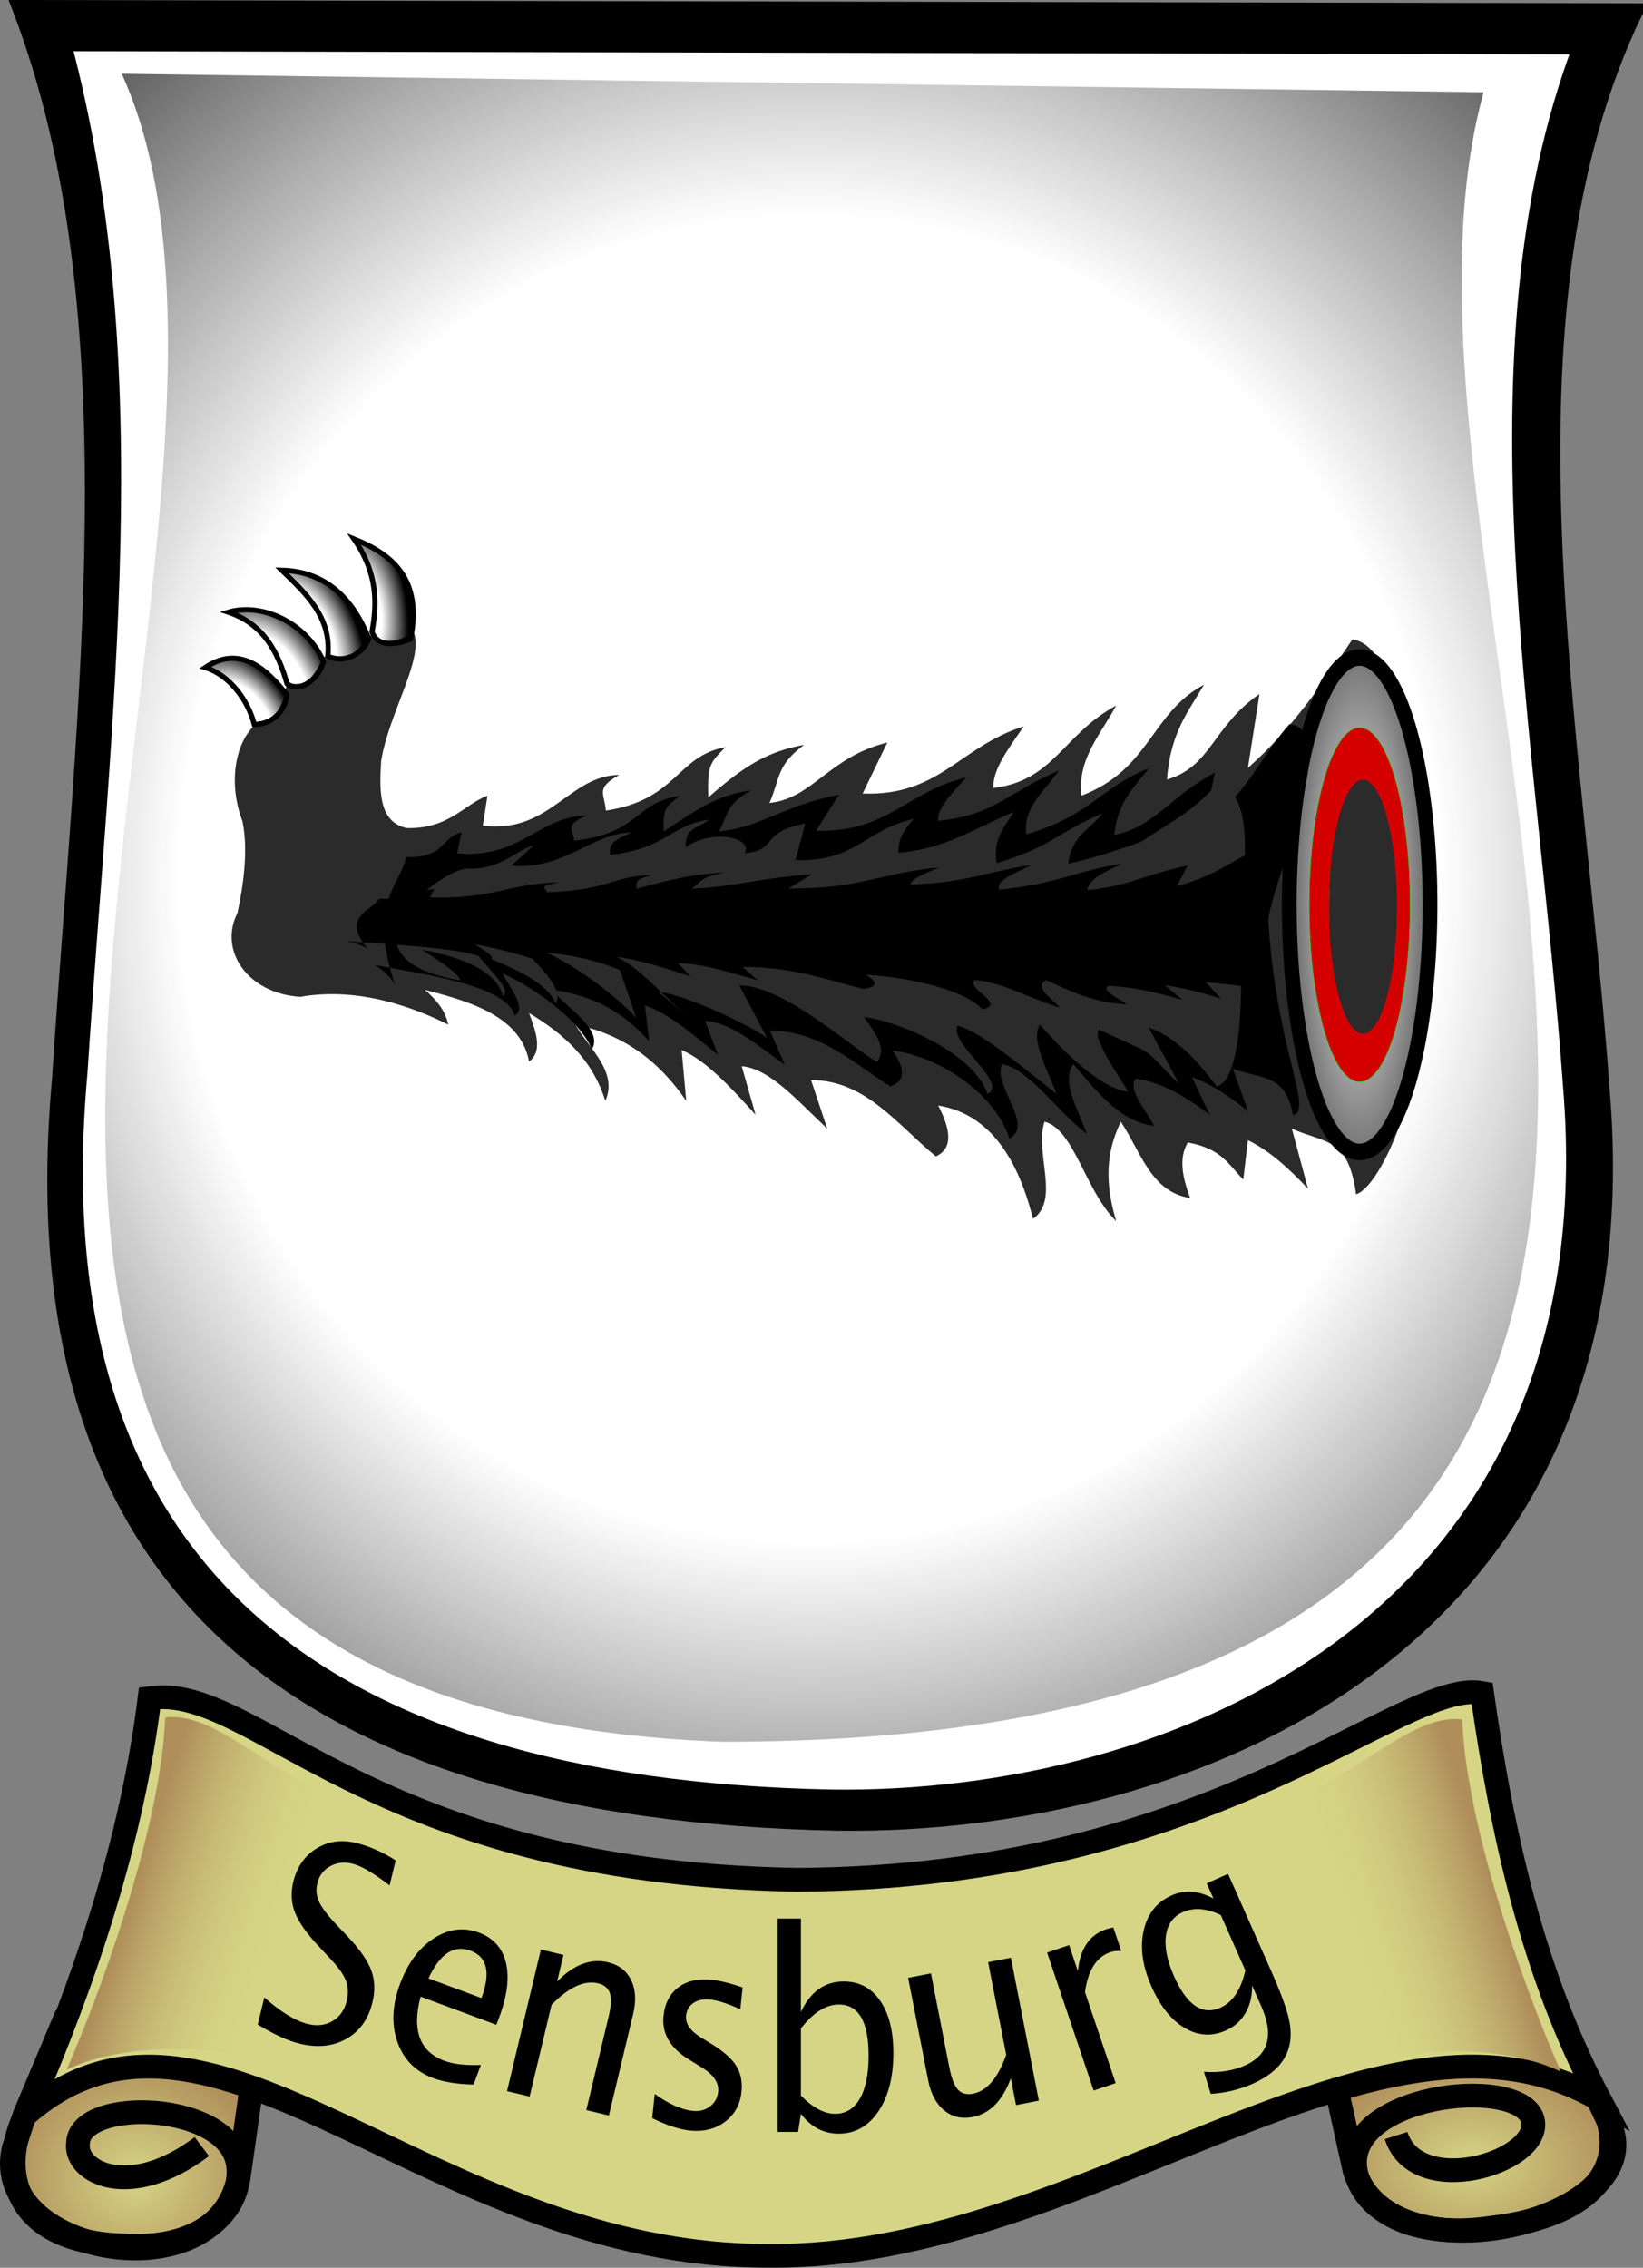
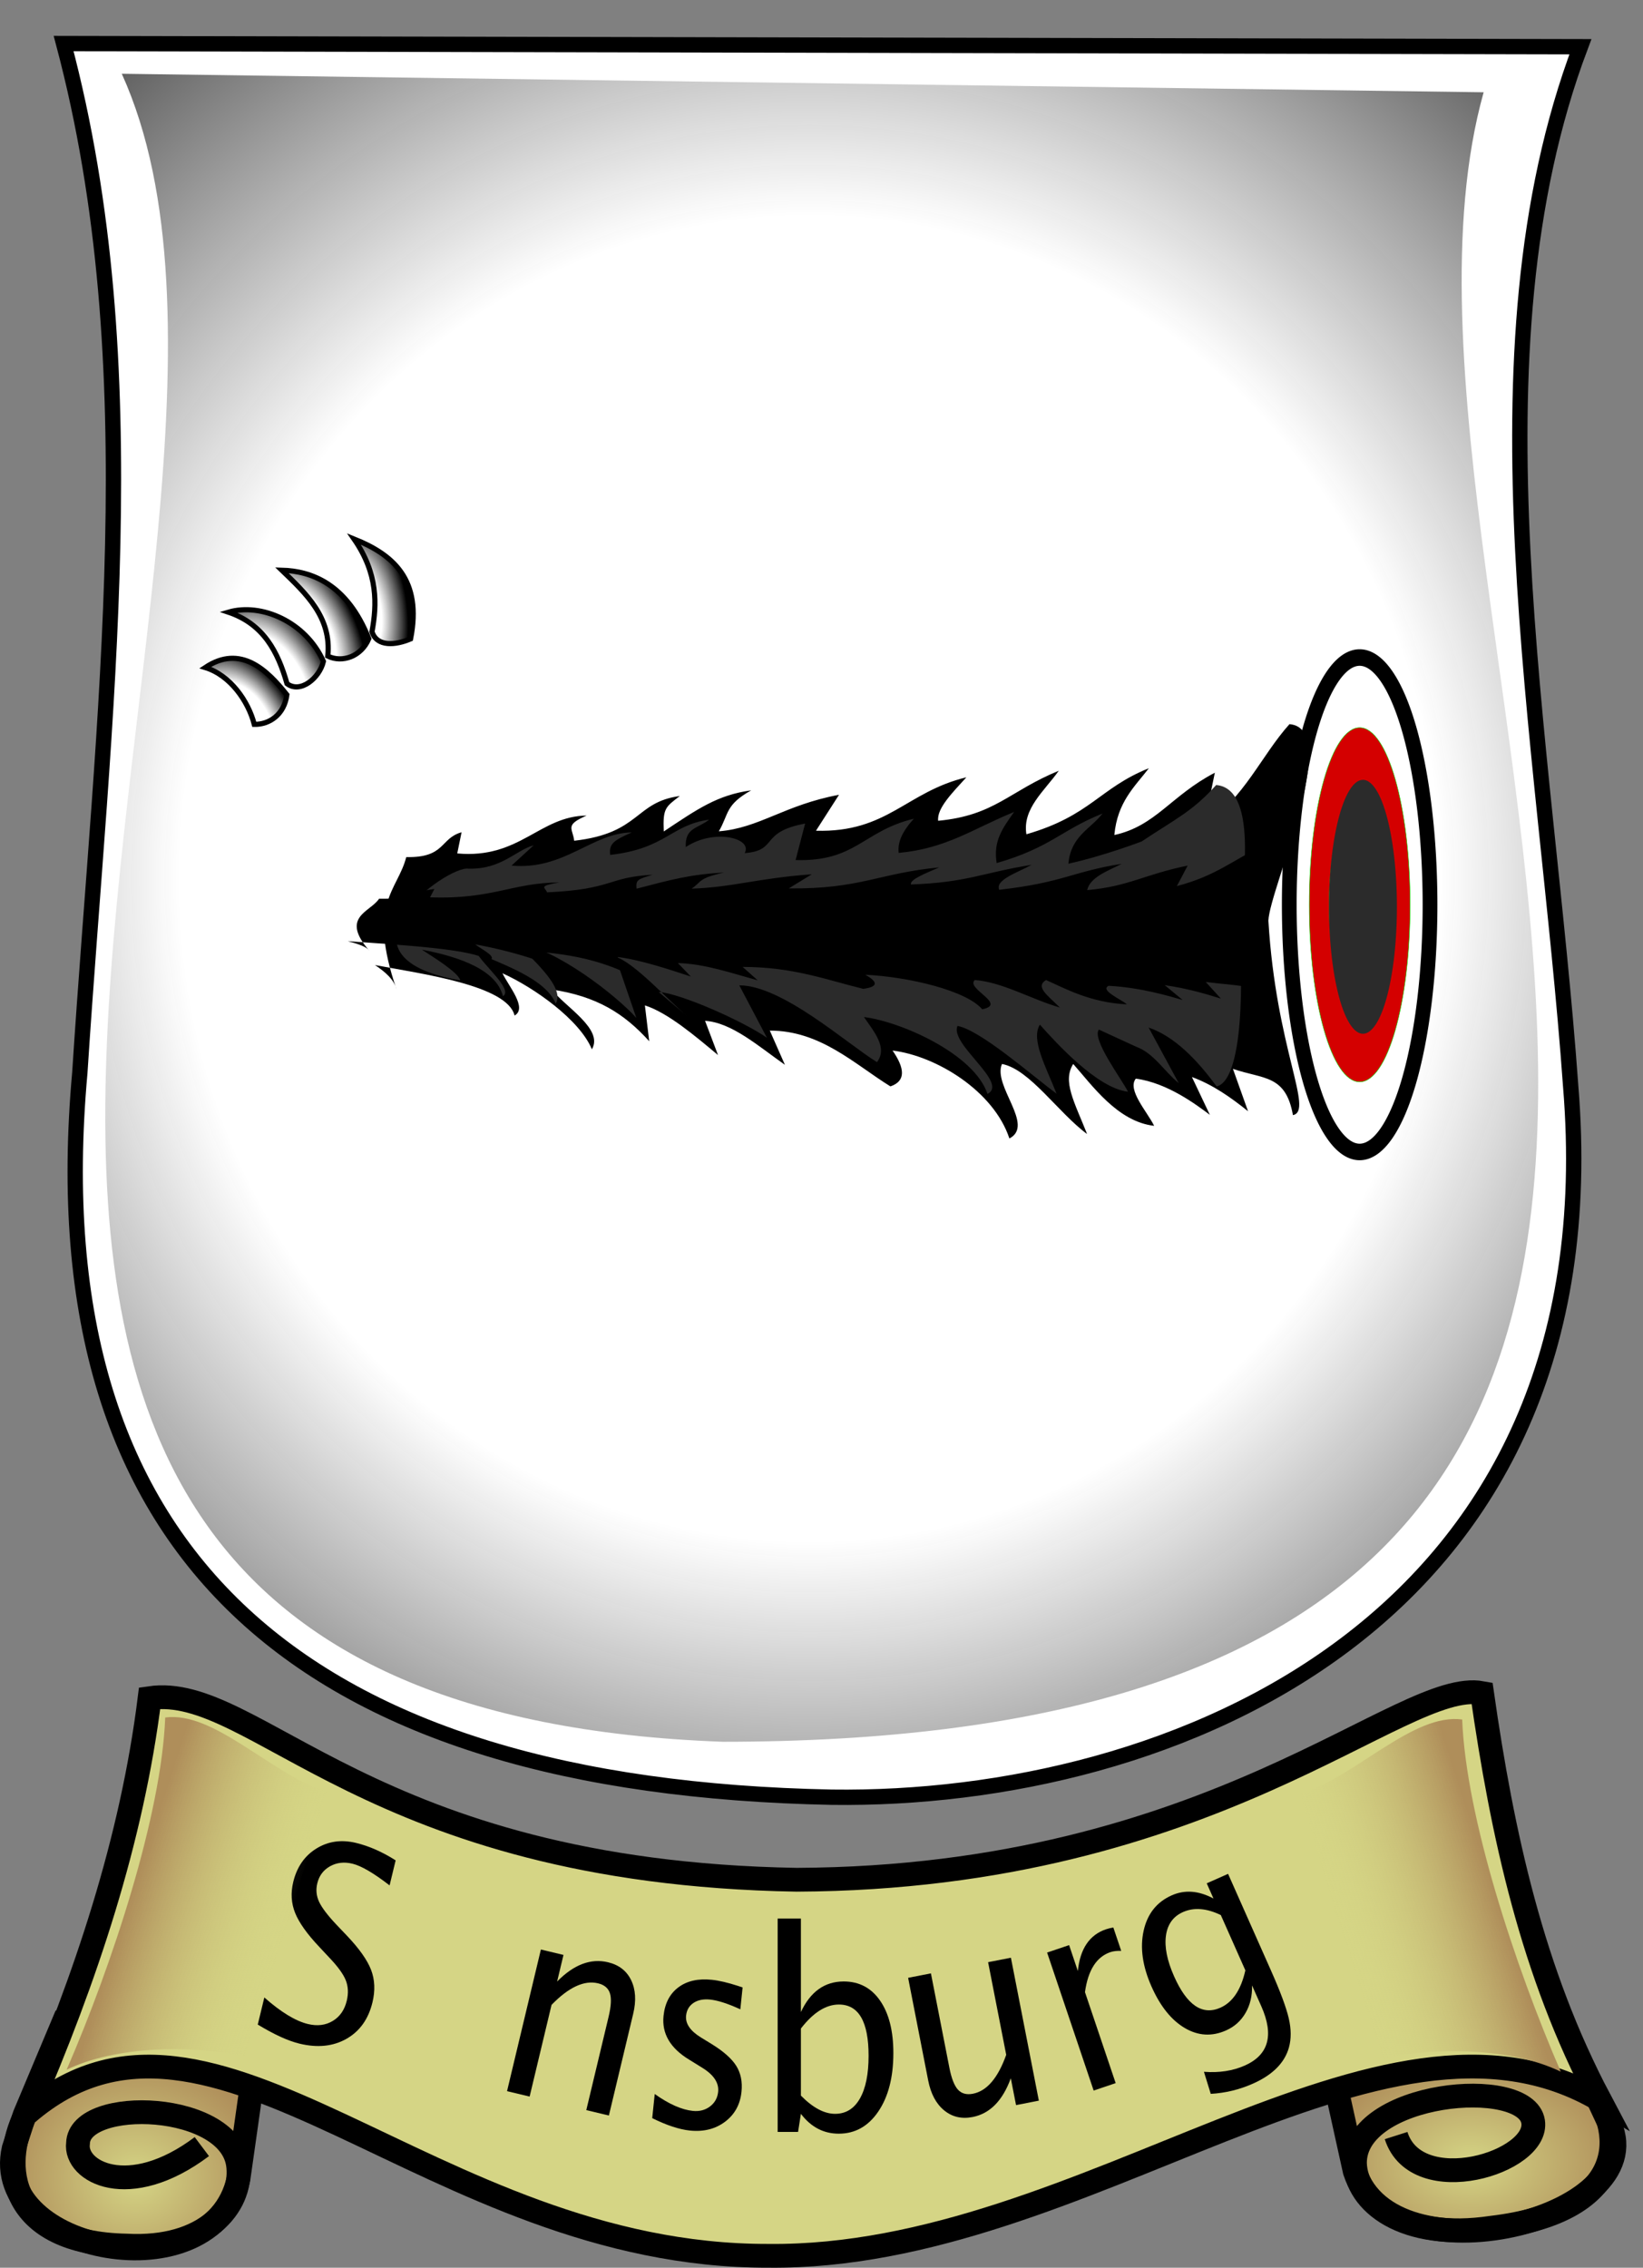
<svg xmlns="http://www.w3.org/2000/svg" xmlns:ns1="http://sodipodi.sourceforge.net/DTD/sodipodi-0.dtd" xmlns:ns2="http://www.inkscape.org/namespaces/inkscape" xmlns:xlink="http://www.w3.org/1999/xlink" height="1049.27" width="760.43" id="svg3278" ns1:version="0.32" ns2:version="0.45" version="1.0" ns1:docname="POL_Mrągowo_old_COA.svg" ns2:output_extension="org.inkscape.output.svg.inkscape" ns1:docbase="E:\Inkscape - rysunki\WIKIPEDIA\Poczekalnia" ns1:modified="true">
  <rect width="100%" height="100%" fill="#808080" stroke="none" />
  <defs id="defs3280">
    <linearGradient ns2:collect="always" xlink:href="#linearGradient3297" id="linearGradient3394" gradientUnits="userSpaceOnUse" x1="128.225" y1="876.058" x2="61.501" y2="854.427" gradientTransform="translate(1.5,1)" />
    <linearGradient id="linearGradient3297">
      <stop id="stop3299" offset="0" style="stop-color:#d5d585;stop-opacity:0" />
      <stop id="stop3301" offset="1" style="stop-color:#af8e5a;stop-opacity:1;" />
    </linearGradient>
    <linearGradient ns2:collect="always" xlink:href="#linearGradient3297" id="linearGradient3380" gradientUnits="userSpaceOnUse" gradientTransform="matrix(-1,0,0,1,733.528,1.891)" x1="128.225" y1="876.058" x2="61.501" y2="854.427" />
    <radialGradient ns2:collect="always" xlink:href="#linearGradient3271" id="radialGradient3418" gradientUnits="userSpaceOnUse" gradientTransform="matrix(1,0,0,0.709,0,280.034)" cx="661.263" cy="981.618" fx="661.263" fy="981.618" r="67.876" />
    <linearGradient id="linearGradient3271">
      <stop style="stop-color:#d5d585;stop-opacity:1;" offset="0" id="stop3273" />
      <stop style="stop-color:#af8e5a;stop-opacity:1;" offset="1" id="stop3275" />
    </linearGradient>
    <radialGradient ns2:collect="always" xlink:href="#linearGradient3271" id="radialGradient3421" gradientUnits="userSpaceOnUse" gradientTransform="matrix(1,0,0,0.915,0,82.359)" cx="64.485" cy="983.974" fx="64.485" fy="983.974" r="59.07" />
    <radialGradient ns2:collect="always" xlink:href="#linearGradient3165" id="radialGradient3177" cx="99.519" cy="300.416" fx="99.519" fy="300.416" r="23.617" gradientTransform="matrix(-0.807,0.59,-0.988,-1.352,469.01,664.62)" gradientUnits="userSpaceOnUse" />
    <radialGradient ns2:collect="always" xlink:href="#linearGradient3165" id="radialGradient3175" cx="111.811" cy="277.219" fx="111.811" fy="277.219" r="26.186" gradientTransform="matrix(-0.865,0.501,-0.951,-1.642,468.959,697.958)" gradientUnits="userSpaceOnUse" />
    <radialGradient ns2:collect="always" xlink:href="#linearGradient3165" id="radialGradient3173" cx="139.767" cy="265.862" fx="139.767" fy="265.862" r="25.415" gradientTransform="matrix(-0.904,0.428,-0.789,-1.666,459.355,659.079)" gradientUnits="userSpaceOnUse" />
    <radialGradient ns2:collect="always" xlink:href="#linearGradient3165" id="radialGradient3171" cx="161.882" cy="254.18" fx="161.882" fy="254.18" r="25.929" gradientTransform="matrix(-0.997,8.318813e-2,-0.153,-1.833,348.465,718.891)" gradientUnits="userSpaceOnUse" />
    <linearGradient ns2:collect="always" id="linearGradient3345">
      <stop style="stop-color:#ffffff;stop-opacity:1;" offset="0" id="stop3347" />
      <stop style="stop-color:#ffffff;stop-opacity:0;" offset="1" id="stop3349" />
    </linearGradient>
    <radialGradient ns2:collect="always" xlink:href="#linearGradient3345" id="radialGradient3351" cx="72.647" cy="48.459" fx="72.647" fy="48.459" r="4.138" gradientTransform="matrix(1.244,1.3576048e-6,-6.0767336e-6,4.4,-17.735,-164.76)" gradientUnits="userSpaceOnUse" />
    <linearGradient id="linearGradient3165">
      <stop style="stop-color:#2b2b2b;stop-opacity:0;" offset="0" id="stop3167" />
      <stop id="stop3343" offset="0.5" style="stop-color:#151515;stop-opacity:0;" />
      <stop style="stop-color:#000000;stop-opacity:1;" offset="1" id="stop3169" />
    </linearGradient>
    <radialGradient ns2:collect="always" xlink:href="#linearGradient3165" id="radialGradient3341" cx="-424.102" cy="411.954" fx="-424.102" fy="411.954" r="300.844" gradientTransform="matrix(1.873,1.0209301e-8,0,1.969,1160.104,-409.356)" gradientUnits="userSpaceOnUse" />
  </defs>
  <ns1:namedview id="base" pagecolor="#ffffff" bordercolor="#666666" borderopacity="1.0" ns2:pageopacity="0.0" ns2:pageshadow="2" ns2:cx="399.4337" ns2:cy="462.05187" ns2:zoom="0.33409091" ns2:document-units="px" ns2:current-layer="layer1" ns2:window-width="837" ns2:window-height="589" ns2:window-x="22" ns2:window-y="29" />
  <g ns2:groupmode="layer" ns2:label="Warstwa 1" id="layer1" transform="translate(10.215,-4.272)">
    <g id="g2214">
      <g transform="matrix(1.035,0,0,1.035,-13.986,-5.05)" id="g2264">
-         <path style="fill:#000000;fill-opacity:1;fill-rule:evenodd;stroke:#000000;stroke-width:7.087;stroke-linecap:butt;stroke-linejoin:miter;stroke-miterlimit:4;stroke-dasharray:none;stroke-opacity:1" d="M 12.647,12.55 L 734.816,14.022 C 669.292,149.984 708.467,336.486 719.957,496.968 C 740.505,745.388 535.112,825.97 378.19,823.875 C 137.21,819.05 10.033,717.665 30.479,491.024 C 41.295,323.914 64.609,147.747 12.647,12.55 z " id="path2165" ns1:nodetypes="cccccc" />
        <path ns1:nodetypes="cccccc" id="path3261" d="M 32.096,28.474 L 710.368,29.897 C 658.628,167.078 694.89,339.191 706,494.362 C 725.869,734.562 527.272,814.478 375.542,812.452 C 142.537,807.786 19.568,707.757 39.337,488.615 C 49.795,327.035 70.542,173.177 32.096,28.474 z " style="fill:#ffffff;fill-opacity:1;fill-rule:evenodd;stroke:#000000;stroke-width:6.852;stroke-linecap:butt;stroke-linejoin:miter;stroke-miterlimit:4;stroke-dasharray:none;stroke-opacity:1" />
        <path style="fill:url(#radialGradient3341);fill-opacity:1;fill-rule:evenodd;stroke:none;stroke-width:1px;stroke-linecap:butt;stroke-linejoin:miter;stroke-opacity:1" d="M 58.104,41.986 C 154.927,255.822 -147.248,770.351 326.738,787.663 C 911.17,787.764 601.078,286.326 667.095,50.258 L 58.104,41.986 z " id="path3325" ns1:nodetypes="cccc" />
        <g id="g3188" transform="matrix(0.899,0,0,0.899,29.482,44.691)">
-           <path ns1:nodetypes="cccccccccccccccccccccccccccccccccccccccccccccccccccccccc" id="path3157" d="M 681.213,409.787 C 681.878,387.329 672.383,281.402 643.962,278.259 C 628.872,300.529 613.638,323.069 591.994,342.185 L 597.742,305.393 C 574.369,321.521 573.811,341.567 551.752,347.934 C 553.36,324.679 562.492,313.967 570.148,300.794 C 543.755,314.817 543.511,342.831 509.212,355.982 C 506.984,337.845 518.883,325.358 526.458,311.142 C 499.803,325.674 495.676,348.382 465.446,352.164 C 464.657,343.388 473.065,332.313 480.468,321.49 C 448.344,331.729 438.551,356.333 400.355,354.908 L 412.632,329.538 C 383.349,336.802 375.635,357.323 354.012,359.599 C 359.443,347.16 357.329,341.007 371.241,330.688 C 353.229,333.973 341.594,340.975 323.581,356.855 C 323.087,340.647 324.324,339.725 332.15,331.837 C 307.869,336.169 308.087,358.098 272.64,363.401 C 271.853,354.455 267.354,352.465 279.261,345.634 C 254.08,346.018 244.732,374.973 211.426,370.929 L 213.726,355.982 C 202.162,360.277 194.371,372.692 173.484,372.079 C 159.867,369.023 159.835,354.323 160.837,338.736 C 164.724,314.596 182.515,287.602 176.934,274.35 C 170.207,279.426 162.785,281.025 153.939,275.5 C 148.149,289.774 139.909,286.903 132.093,286.997 C 124.394,304.133 119.417,299.493 113.697,300.794 C 112.386,312.405 107.589,318.207 99.9,319.19 C 87.95,328.256 84.648,349.821 91.852,368.629 C 94.846,382.81 92.415,400.179 89.368,414.359 C 80.02,432.609 93.962,454.233 120.596,456.011 C 150.026,450.806 178.272,461.765 194.18,469.808 C 192.853,462.806 188.229,457.453 182.682,452.561 C 207.753,458.854 230.5,466.805 234.421,488.204 C 241.346,482.925 237.87,473.486 234.421,464.059 C 251.427,474.264 265.919,486.983 272.363,507.749 C 278.732,493.48 264.644,482.134 257.416,469.808 C 281.432,474.587 299.212,488.097 312.604,507.749 L 310.305,482.455 C 322.569,487.688 334.833,501.101 347.097,514.648 L 340.198,490.503 C 354.378,491.69 368.559,508.329 382.739,521.546 L 374.691,497.402 C 401.725,497.37 417.612,519.636 436.777,535.343 C 445.227,531.521 444.337,522.362 437.927,510.049 C 461.149,513.811 476.727,532.86 485.067,566.387 C 498.715,556.994 485.747,533.531 490.816,518.097 C 505.541,521.777 511.069,552.493 526.458,567.536 C 519.629,544.727 522.941,530.368 528.757,518.097 C 538.621,532.705 543.662,553.1 563.25,556.039 C 559.539,546.009 557.387,536.369 562.1,528.445 C 579.103,531.455 582.609,539.864 589.694,546.841 L 591.994,527.295 C 603.234,532.792 612.752,541.732 621.887,551.44 L 613.839,521.546 C 630.145,528.941 641.974,525.538 645.802,554.199 C 657.041,551.068 685.275,500.004 681.213,409.787 z " style="fill:#2b2b2b;fill-opacity:1;fill-rule:evenodd;stroke:none;stroke-width:2.126;stroke-linecap:butt;stroke-linejoin:miter;stroke-miterlimit:4;stroke-dasharray:none;stroke-opacity:1" />
          <path transform="matrix(9.345,0,0,10.481,-31.314,-97.684)" d="M 76.393 48.459 A 3.746 11.729 0 1 1  68.901,48.459 A 3.746 11.729 0 1 1  76.393 48.459 z" ns1:ry="11.729079" ns1:rx="3.7459364" ns1:cy="48.458755" ns1:cx="72.646606" id="path2172" style="opacity:1;fill:url(#radialGradient3351);fill-opacity:1;fill-rule:evenodd;stroke:#000000;stroke-width:0.785;stroke-linecap:round;stroke-linejoin:round;stroke-miterlimit:4;stroke-dasharray:none;stroke-dashoffset:0;stroke-opacity:1" ns1:type="arc" />
          <path ns1:nodetypes="cccc" id="path2174" d="M 175.484,278.009 C 168.165,281.17 158.681,282.122 156.294,274.441 C 158.762,260.927 159.389,245.668 147.359,228.326 C 166.737,236.099 181.34,248.47 175.484,278.009 z " style="fill:url(#radialGradient3171);fill-opacity:1;fill-rule:evenodd;stroke:#000000;stroke-width:2.577;stroke-linecap:butt;stroke-linejoin:miter;stroke-miterlimit:4;stroke-dasharray:none;stroke-opacity:1" />
          <path ns1:nodetypes="cccc" id="path2176" d="M 154.698,277.918 C 150.942,286.854 141.428,290.051 134.306,286.571 C 136.312,267.211 123.268,255.271 111.445,243.861 C 126.051,244.278 143.822,250.489 154.698,277.918 z " style="fill:url(#radialGradient3173);fill-opacity:1;fill-rule:evenodd;stroke:#000000;stroke-width:2.577;stroke-linecap:butt;stroke-linejoin:miter;stroke-miterlimit:4;stroke-dasharray:none;stroke-opacity:1" />
          <path ns1:nodetypes="cccc" id="path2178" d="M 132.128,289.21 C 130.144,297.55 120.666,305.329 114.027,300.284 C 109.507,284.479 102.419,270.628 84.884,264.723 C 101.132,259.969 123.315,269.425 132.128,289.21 z " style="fill:url(#radialGradient3175);fill-opacity:1;fill-rule:evenodd;stroke:#000000;stroke-width:2.577;stroke-linecap:butt;stroke-linejoin:miter;stroke-miterlimit:4;stroke-dasharray:none;stroke-opacity:1" />
          <path ns1:nodetypes="cccc" id="path2180" d="M 113.944,305.797 C 112.678,315.654 105.284,320.635 97.747,320.514 C 94.727,308.847 85.72,296.063 73.357,292.249 C 90.943,280.507 104.252,293.598 113.944,305.797 z " style="fill:url(#radialGradient3177);fill-opacity:1;fill-rule:evenodd;stroke:#000000;stroke-width:2.577;stroke-linecap:butt;stroke-linejoin:miter;stroke-miterlimit:4;stroke-dasharray:none;stroke-opacity:1" />
-           <path d="M 672.667,410.221 C 672.667,458.843 661.43,498.304 647.584,498.304 C 633.739,498.304 622.502,458.843 622.502,410.221 C 622.502,361.599 633.739,322.138 647.584,322.138 C 661.43,322.138 672.667,361.599 672.667,410.221 z M 662.742,410.221 C 662.742,439.605 655.952,463.452 647.584,463.452 C 639.217,463.452 632.426,439.605 632.426,410.221 C 632.426,380.838 639.217,356.99 647.584,356.99 C 655.952,356.99 662.742,380.838 662.742,410.221 z " style="fill:#d40000;fill-opacity:1;fill-rule:evenodd;stroke:#00e900;stroke-width:0.227;stroke-linecap:round;stroke-linejoin:round;stroke-miterlimit:4;stroke-dashoffset:0;stroke-opacity:1" id="path3181" />
+           <path d="M 672.667,410.221 C 672.667,458.843 661.43,498.304 647.584,498.304 C 633.739,498.304 622.502,458.843 622.502,410.221 C 622.502,361.599 633.739,322.138 647.584,322.138 C 661.43,322.138 672.667,361.599 672.667,410.221 M 662.742,410.221 C 662.742,439.605 655.952,463.452 647.584,463.452 C 639.217,463.452 632.426,439.605 632.426,410.221 C 632.426,380.838 639.217,356.99 647.584,356.99 C 655.952,356.99 662.742,380.838 662.742,410.221 z " style="fill:#d40000;fill-opacity:1;fill-rule:evenodd;stroke:#00e900;stroke-width:0.227;stroke-linecap:round;stroke-linejoin:round;stroke-miterlimit:4;stroke-dashoffset:0;stroke-opacity:1" id="path3181" />
          <path style="fill:#000000;fill-opacity:1;fill-rule:evenodd;stroke:none;stroke-width:2.126;stroke-linecap:butt;stroke-linejoin:miter;stroke-miterlimit:4;stroke-dasharray:none;stroke-opacity:1" d="M 602.175,418.114 C 602.796,402.29 639.208,322.623 612.669,320.408 C 598.578,336.099 590.389,357.013 570.178,370.482 L 575.546,344.558 C 553.72,355.922 546.156,371.052 525.557,375.538 C 527.058,359.153 535.586,351.605 542.735,342.324 C 518.089,352.204 513.836,365.906 481.807,375.172 C 479.728,362.393 490.839,353.595 497.912,343.578 C 473.022,353.817 466.149,365.792 437.92,368.456 C 437.184,362.273 445.035,354.47 451.948,346.844 C 421.95,354.058 412.806,374.413 377.138,373.409 L 388.603,355.533 C 361.258,360.651 349.024,372.092 328.832,373.696 C 333.904,364.931 331.929,360.595 344.921,353.325 C 328.101,355.64 318.242,362.586 301.422,373.774 C 300.96,362.354 302.116,361.705 309.423,356.147 C 286.749,359.199 289.972,374.65 256.871,378.387 C 256.137,372.084 251.935,370.681 263.054,365.869 C 239.54,366.139 229.804,387.547 198.703,384.697 L 200.851,374.166 C 190.053,377.191 192.84,386.945 173.335,386.513 C 169.028,403.451 153.746,409.2 168.512,452.354 C 167.273,447.421 162.955,443.649 157.776,440.203 C 181.186,444.636 223.558,450.238 227.22,465.316 C 233.686,461.597 224.403,450.922 221.182,444.279 C 237.062,451.47 259.651,467.474 265.668,482.106 C 271.616,472.053 252.423,461.039 245.674,452.354 C 268.1,455.722 281.684,464.235 294.19,478.082 L 292.043,460.259 C 303.495,463.946 316.96,475.41 328.412,484.955 L 321.97,467.942 C 335.211,468.778 348.453,480.502 361.695,489.815 L 354.179,472.803 C 379.424,472.781 396.271,489.475 414.168,500.543 C 422.058,497.85 421.228,491.397 415.242,482.72 C 436.926,485.371 465.56,502.818 473.348,526.441 C 486.092,519.823 464.927,500.272 469.66,489.397 C 483.411,491.99 497.628,513.633 511.999,524.232 C 505.622,508.161 499.659,498.044 505.09,489.397 C 514.301,499.69 527.058,518.085 545.349,520.156 C 541.884,513.089 531.825,502.272 536.226,496.688 C 552.103,498.809 566.445,509.765 573.062,514.681 L 564.141,495.878 C 574.637,499.751 583.525,506.05 592.055,512.891 L 584.54,491.828 C 599.767,497.038 610.813,494.64 614.387,514.835 C 624.882,512.629 605.968,481.68 602.175,418.114 z " id="path2258" ns1:nodetypes="ccccccccccccccccccccccccccccccccccccccccccccccc" />
          <path ns1:nodetypes="cccccccccccccccccccccccccccccccccccccccccccc" id="path2260" d="M 587.684,420.176 C 588.208,406.825 598.592,352.551 576.2,350.683 C 564.311,363.922 556.169,367.391 539.117,378.755 C 539.117,378.755 520.081,386.017 502.702,389.801 C 503.968,375.977 513.629,372.69 519.661,364.859 C 498.866,373.196 494.045,381.674 467.022,389.492 C 465.267,378.71 469.712,372.52 475.679,364.068 C 454.679,372.707 442.101,382.195 418.283,384.443 C 417.662,379.226 419.972,373.875 425.805,367.44 C 400.495,373.527 397.094,388.852 367,388.005 L 371.743,369.841 C 348.672,374.159 358.687,383.195 341.651,384.549 C 345.93,377.154 326.553,372.093 312.362,381.534 C 311.972,371.898 317.877,372.583 324.043,367.894 C 304.913,370.469 302.701,382.272 274.773,385.425 C 274.154,380.107 276.155,378.307 285.537,374.247 C 265.697,374.475 251.936,393.154 225.696,390.749 L 236.752,380.631 C 227.642,383.184 220.748,392.646 204.292,392.282 C 193.563,390.465 131.518,435.914 200.223,447.833 C 199.177,443.671 185.472,435.457 181.102,432.549 C 200.854,436.29 218.316,442.966 221.405,455.688 C 226.861,452.55 211.142,439.681 208.425,434.077 C 221.823,440.144 242.605,447.031 247.682,459.377 C 252.7,450.894 234.658,436.672 228.963,429.344 C 247.884,432.185 277.219,454.775 287.771,466.458 L 277.33,436.013 C 286.993,439.124 303.284,457.425 312.946,465.478 L 298.883,453.589 C 310.055,454.295 341.565,468.501 352.738,476.358 L 339.001,450.295 C 360.301,450.276 392.388,479.153 407.488,488.491 C 412.912,481.288 406.049,473.378 400.998,466.058 C 419.294,468.294 455.88,484.373 462.45,504.304 C 473.203,498.72 443.535,479.634 447.528,470.459 C 459.13,472.647 484.685,495.221 496.809,504.164 C 491.429,490.604 483.933,477.138 488.515,469.843 C 496.287,478.527 516.911,501.443 532.344,503.19 C 529.42,497.227 514.153,477.007 517.867,472.296 L 536.488,480.857 C 545.344,484.125 550.378,493.138 557.575,498.909 L 542.606,471.277 C 555.453,475.673 566.622,487.208 576.417,500.549 C 585.272,498.688 590.885,473.809 587.684,420.176 z " style="fill:#2b2b2b;fill-opacity:1;fill-rule:evenodd;stroke:none;stroke-width:2.126;stroke-linecap:butt;stroke-linejoin:miter;stroke-miterlimit:4;stroke-dasharray:none;stroke-opacity:1" />
          <path ns1:nodetypes="ccccccccccccccccccccccccccccccccccccccccccccccc" id="path2262" d="M 588.652,419.648 C 589.273,413.431 625.685,382.133 599.146,381.263 C 585.054,387.428 576.866,395.644 556.655,400.935 L 562.023,390.751 C 540.197,395.215 532.633,401.159 512.034,402.922 C 513.535,396.485 522.063,393.519 529.212,389.873 C 504.566,393.754 500.313,399.137 468.284,402.778 C 466.205,397.757 477.316,394.301 484.389,390.365 C 459.498,394.388 452.626,399.093 424.397,400.139 C 423.661,397.71 431.512,394.645 438.425,391.649 C 408.427,394.483 399.282,402.479 363.615,402.085 L 375.08,395.062 C 347.735,397.073 335.5,401.567 315.309,402.198 C 320.38,398.754 318.406,397.051 331.398,394.195 C 314.577,395.104 304.719,397.833 287.899,402.229 C 287.437,397.742 288.592,397.487 295.9,395.304 C 273.226,396.502 276.449,402.573 243.348,404.041 C 242.614,401.564 238.412,401.013 249.531,399.123 C 226.017,399.229 216.281,407.639 185.18,406.52 L 187.327,402.382 C 176.529,403.571 179.316,407.403 159.812,407.233 C 155.505,413.887 140.223,416.146 154.989,433.099 C 153.75,431.161 149.432,429.68 144.252,428.326 C 167.663,430.067 210.035,432.268 213.696,438.192 C 220.163,436.73 210.879,432.537 207.659,429.927 C 223.539,432.752 246.128,439.04 252.145,444.788 C 258.092,440.838 238.9,436.512 232.151,433.099 C 254.576,434.423 268.161,437.767 280.667,443.207 L 278.519,436.205 C 289.972,437.654 303.436,442.157 314.888,445.907 L 308.447,439.223 C 321.688,439.552 334.93,444.158 348.171,447.816 L 340.656,441.133 C 365.901,441.124 382.748,447.683 400.645,452.031 C 408.535,450.973 407.704,448.438 401.718,445.029 C 423.403,446.07 452.037,452.925 459.825,462.205 C 472.569,459.605 451.404,451.925 456.137,447.652 C 469.887,448.671 484.105,457.173 498.476,461.337 C 492.098,455.024 486.135,451.049 491.567,447.652 C 500.778,451.696 513.535,458.922 531.826,459.736 C 528.361,456.96 518.302,452.71 522.703,450.517 C 538.58,451.35 552.922,455.654 559.538,457.585 L 550.617,450.198 C 561.114,451.72 570.002,454.195 578.532,456.882 L 571.017,448.607 C 586.244,450.654 597.289,449.712 600.864,457.646 C 611.359,456.779 592.445,444.62 588.652,419.648 z " style="fill:#000000;fill-opacity:1;fill-rule:evenodd;stroke:none;stroke-width:2.126;stroke-linecap:butt;stroke-linejoin:miter;stroke-miterlimit:4;stroke-dasharray:none;stroke-opacity:1" />
        </g>
        <g id="g3423">
          <path ns1:nodetypes="cccccc" id="path3257" d="M 14.61,954.613 L 32.003,913.217 L 120.012,914.609 L 110.272,983.138 C 98.797,1035.28 -0.814,1015.524 9.74,969.571 L 14.61,954.613 z " style="fill:url(#radialGradient3421);fill-opacity:1;fill-rule:evenodd;stroke:#000000;stroke-width:10.63;stroke-linecap:butt;stroke-linejoin:miter;stroke-miterlimit:4;stroke-dasharray:none;stroke-opacity:1" />
          <path ns1:nodetypes="ccccc" id="path3259" d="M 723.552,958.787 L 704.072,917.044 L 596.931,922.958 L 609.454,979.659 C 626.001,1029.986 742.323,1000.871 723.552,958.787 z " style="fill:url(#radialGradient3418);fill-opacity:1;fill-rule:evenodd;stroke:#000000;stroke-width:10.63;stroke-linecap:butt;stroke-linejoin:miter;stroke-miterlimit:4;stroke-dasharray:none;stroke-opacity:1" />
          <path ns1:nodetypes="ccccccc" id="path3137" d="M 70.546,768.153 C 62.636,831.641 42.049,893.239 15.917,953.69 C 99.059,882.198 195.584,1017.848 347.307,1017.467 C 489.486,1018.946 620.801,890.085 718.991,947.705 C 688.796,890.709 675.406,828.912 666.384,765.866 C 630.16,759.177 546.803,848.512 359.887,849.352 C 168.429,846.091 118.014,761.155 70.546,768.153 z " style="fill:#d5d585;fill-opacity:1;fill-rule:evenodd;stroke:#000000;stroke-width:10.63;stroke-linecap:butt;stroke-linejoin:miter;stroke-miterlimit:4;stroke-dasharray:none;stroke-opacity:1" />
          <path ns1:nodetypes="ccccc" id="path3139" d="M 15.118,954.145 C 3.635,977.389 7.183,1011.816 60.253,1012.893 C 95.36,1014.788 111.816,995.353 110.196,977.784 C 107.712,948.258 39.024,946.243 38.524,967.181 C 36.885,979.787 61.145,993.264 93.908,968.646" style="fill:none;fill-opacity:1;fill-rule:evenodd;stroke:#000000;stroke-width:10.63;stroke-linecap:butt;stroke-linejoin:miter;stroke-miterlimit:4;stroke-dasharray:none;stroke-opacity:1" />
          <path style="fill:none;fill-opacity:0.75;fill-rule:evenodd;stroke:#000000;stroke-width:10.63;stroke-linecap:butt;stroke-linejoin:miter;stroke-miterlimit:4;stroke-dasharray:none;stroke-opacity:1" d="M 715.445,942.51 C 731.476,964.083 730.505,997.79 670.629,1004.902 C 631.175,1010.772 610.018,993.516 609.549,976.036 C 609.372,944.042 685.905,936.87 689.213,957.424 C 692.13,975.82 637.067,992.442 627.948,963.713" id="path3141" ns1:nodetypes="ccccc" />
          <g id="g3247">
            <path style="font-size:1012.271px;font-style:normal;font-variant:normal;font-weight:bold;font-stretch:normal;text-align:start;line-height:125%;writing-mode:lr-tb;text-anchor:start;fill:#000000;fill-opacity:1;stroke:none;stroke-width:1px;stroke-linecap:butt;stroke-linejoin:miter;stroke-opacity:1;font-family:Lucida Sans Unicode" d="M 118.911,914.091 L 121.844,901.97 C 129.296,908.543 135.79,912.5 141.326,913.839 C 145.529,914.856 149.228,914.404 152.423,912.484 C 155.619,910.564 157.71,907.564 158.697,903.485 C 159.515,900.106 159.365,897.026 158.247,894.247 C 157.129,891.468 154.65,888.072 150.81,884.059 L 146.414,879.356 C 140.971,873.598 137.374,868.543 135.623,864.193 C 133.873,859.842 133.59,855.219 134.774,850.324 C 136.391,843.643 139.837,838.668 145.113,835.401 C 150.389,832.133 156.307,831.293 162.868,832.881 C 168.711,834.295 174.611,836.894 180.567,840.679 L 177.86,851.867 C 170.729,846.359 165.199,843.129 161.269,842.178 C 157.544,841.277 154.196,841.659 151.225,843.325 C 148.254,844.992 146.355,847.534 145.528,850.952 C 144.832,853.827 145.105,856.587 146.346,859.231 C 147.587,861.875 150.194,865.302 154.167,869.512 L 158.754,874.323 C 164.29,880.145 167.901,885.254 169.586,889.651 C 171.271,894.047 171.475,898.887 170.197,904.17 C 168.382,911.668 164.499,917.102 158.547,920.473 C 152.595,923.845 145.604,924.559 137.574,922.616 C 132.449,921.375 126.228,918.534 118.911,914.091 L 118.911,914.091 z " id="path3218" />
-             <path id="path3216" style="font-size:1012.271px;font-style:normal;font-variant:normal;font-weight:bold;font-stretch:normal;text-align:start;line-height:125%;writing-mode:lr-tb;text-anchor:start;fill:#000000;fill-opacity:1;stroke:none;stroke-width:1px;stroke-linecap:butt;stroke-linejoin:miter;stroke-opacity:1;font-family:Lucida Sans Unicode" d="M 215.419,940.911 C 208.059,940.733 202.055,939.78 197.409,938.053 C 189.467,935.1 184.119,929.712 181.365,921.886 C 178.61,914.061 179.002,905.39 182.539,895.875 C 185.979,886.621 190.999,879.853 197.599,875.569 C 204.199,871.285 210.926,870.418 217.78,872.966 C 224.272,875.379 228.311,879.876 229.896,886.457 C 231.482,893.037 230.478,901.16 226.885,910.826 L 225.582,914.179 L 191.723,901.591 C 187.75,916.616 191.299,926.187 202.372,930.303 C 206.425,931.81 211.86,932.424 218.678,932.144 L 215.419,940.911 z M 195.259,893.44 L 218.936,902.242 C 223.156,890.891 221.542,883.831 214.095,881.062 C 206.615,878.281 200.336,882.407 195.259,893.44 L 195.259,893.44 z " />
            <path style="font-size:1012.271px;font-style:normal;font-variant:normal;font-weight:bold;font-stretch:normal;text-align:start;line-height:125%;writing-mode:lr-tb;text-anchor:start;fill:#000000;fill-opacity:1;stroke:none;stroke-width:1px;stroke-linecap:butt;stroke-linejoin:miter;stroke-opacity:1;font-family:Lucida Sans Unicode" d="M 230.379,943.861 L 245.517,880.537 L 255.621,882.952 L 252.778,894.847 C 260.23,887.259 267.821,884.389 275.548,886.236 C 280.404,887.397 283.843,890.058 285.867,894.22 C 287.89,898.382 288.2,903.398 286.797,909.267 L 275.924,954.749 L 265.82,952.333 L 275.801,910.584 C 276.925,905.88 277.12,902.382 276.385,900.09 C 275.649,897.798 273.88,896.317 271.076,895.646 C 264.887,894.167 257.956,897.38 250.282,905.285 L 240.483,946.276 L 230.379,943.861 z " id="path3212" />
            <path style="font-size:1012.271px;font-style:normal;font-variant:normal;font-weight:bold;font-stretch:normal;text-align:start;line-height:125%;writing-mode:lr-tb;text-anchor:start;fill:#000000;fill-opacity:1;stroke:none;stroke-width:1px;stroke-linecap:butt;stroke-linejoin:miter;stroke-opacity:1;font-family:Lucida Sans Unicode" d="M 295.302,955.92 L 296.422,945.127 C 302.775,949.643 308.451,952.161 313.452,952.68 C 316.424,952.988 318.985,952.33 321.133,950.704 C 323.28,949.079 324.497,946.894 324.781,944.151 C 325.198,940.136 322.797,936.531 317.579,933.338 L 311.85,929.79 C 303.371,924.651 299.541,918.126 300.362,910.214 C 300.948,904.569 303.166,900.309 307.016,897.433 C 310.867,894.558 315.852,893.438 321.971,894.073 C 325.154,894.403 329.036,895.308 333.619,896.788 L 335.72,897.488 L 334.705,907.268 C 329.137,904.721 324.64,903.27 321.213,902.915 C 318.206,902.603 315.724,903.099 313.769,904.403 C 311.813,905.707 310.705,907.611 310.446,910.115 C 310.078,913.654 312.287,916.896 317.071,919.844 L 321.806,922.746 C 327.156,926.034 330.846,929.3 332.878,932.544 C 334.909,935.789 335.692,939.658 335.226,944.15 C 334.636,949.835 332.176,954.301 327.845,957.548 C 323.514,960.796 318.271,962.1 312.117,961.462 C 307.396,960.972 301.791,959.125 295.302,955.92 L 295.302,955.92 z " id="path3210" />
            <path id="path3208" style="font-size:1012.271px;font-style:normal;font-variant:normal;font-weight:bold;font-stretch:normal;text-align:start;line-height:125%;writing-mode:lr-tb;text-anchor:start;fill:#000000;fill-opacity:1;stroke:none;stroke-width:1px;stroke-linecap:butt;stroke-linejoin:miter;stroke-opacity:1;font-family:Lucida Sans Unicode" d="M 351.399,962.087 L 351.399,866.702 L 361.788,866.702 L 361.788,908.489 C 366.042,899.376 372.423,894.82 380.931,894.82 C 387.822,894.82 393.245,897.678 397.2,903.393 C 401.155,909.109 403.133,916.923 403.133,926.835 C 403.133,937.626 400.891,946.329 396.409,952.944 C 391.926,959.559 386.029,962.866 378.716,962.866 C 371.931,962.866 366.288,959.909 361.788,953.993 L 360.523,962.087 L 351.399,962.087 z M 361.788,945.84 C 367.132,951.275 372.23,953.993 377.081,953.993 C 381.863,953.993 385.554,951.725 388.156,947.189 C 390.757,942.652 392.058,936.267 392.058,928.034 C 392.058,912.766 387.628,905.132 378.769,905.132 C 372.968,905.132 367.308,908.709 361.788,915.863 L 361.788,945.84 z " />
            <path style="font-size:1012.271px;font-style:normal;font-variant:normal;font-weight:bold;font-stretch:normal;text-align:start;line-height:125%;writing-mode:lr-tb;text-anchor:start;fill:#000000;fill-opacity:1;stroke:none;stroke-width:1px;stroke-linecap:butt;stroke-linejoin:miter;stroke-opacity:1;font-family:Lucida Sans Unicode" d="M 457.997,950.095 L 455.649,938.092 C 451.989,948.134 446.294,953.911 438.566,955.422 C 433.666,956.38 429.424,955.388 425.839,952.444 C 422.254,949.5 419.879,945.047 418.713,939.084 L 409.738,893.19 L 419.934,891.197 L 428.172,933.325 C 429.108,938.11 430.386,941.393 432.006,943.174 C 433.626,944.955 435.868,945.565 438.732,945.005 C 444.942,943.79 449.899,937.995 453.601,927.619 L 445.501,886.197 L 455.697,884.203 L 468.192,948.101 L 457.997,950.095 z " id="path3204" />
            <path style="font-size:1012.271px;font-style:normal;font-variant:normal;font-weight:bold;font-stretch:normal;text-align:start;line-height:125%;writing-mode:lr-tb;text-anchor:start;fill:#000000;fill-opacity:1;stroke:none;stroke-width:1px;stroke-linecap:butt;stroke-linejoin:miter;stroke-opacity:1;font-family:Lucida Sans Unicode" d="M 492.703,943.585 L 471.887,881.894 L 481.73,878.573 L 485.64,890.161 C 486.624,880.211 490.831,873.983 498.259,871.477 C 499.258,871.14 500.34,870.88 501.503,870.699 L 505.03,881.151 C 503.113,881.08 501.506,881.264 500.207,881.703 C 493.978,883.805 490.183,889.767 488.822,899.591 L 502.546,940.264 L 492.703,943.585 z " id="path3202" />
            <path id="path3200" style="font-size:1012.271px;font-style:normal;font-variant:normal;font-weight:bold;font-stretch:normal;text-align:start;line-height:125%;writing-mode:lr-tb;text-anchor:start;fill:#000000;fill-opacity:1;stroke:none;stroke-width:1px;stroke-linecap:butt;stroke-linejoin:miter;stroke-opacity:1;font-family:Lucida Sans Unicode" d="M 545.068,945.064 L 542.017,935.202 C 548.825,935.721 554.913,934.79 560.279,932.408 C 570.947,927.672 573.418,918.856 567.694,905.961 L 563.534,896.591 C 563.647,901.264 562.671,905.37 560.608,908.91 C 558.544,912.45 555.649,915.047 551.922,916.702 C 545.591,919.512 539.431,919.153 533.441,915.624 C 527.451,912.096 522.494,905.911 518.569,897.071 C 514.548,888.011 513.376,879.698 515.056,872.13 C 516.735,864.563 520.917,859.295 527.6,856.328 C 533.449,853.732 539.677,854.203 546.287,857.741 L 543.27,850.946 L 552.814,846.709 L 572.031,889.998 C 576.167,899.313 578.802,906.397 579.937,911.25 C 581.072,916.103 581.099,920.475 580.019,924.366 C 578.095,931.211 572.732,936.588 563.927,940.496 C 557.886,943.178 551.6,944.7 545.068,945.064 L 545.068,945.064 z M 560.542,889.851 L 549.571,865.138 C 543.204,862.061 537.563,861.614 532.647,863.796 C 528.277,865.736 525.738,869.246 525.032,874.326 C 524.325,879.407 525.537,885.472 528.667,892.522 C 534.408,905.454 541.311,910.13 549.376,906.549 C 554.871,904.11 558.593,898.544 560.542,889.851 L 560.542,889.851 z " />
          </g>
          <path style="fill:url(#linearGradient3380);fill-opacity:1;fill-rule:evenodd;stroke:none;stroke-width:1px;stroke-linecap:butt;stroke-linejoin:miter;stroke-opacity:1" d="M 657.5,777.702 C 659.211,821.367 681.118,887.874 701.581,935.146 C 680.061,924.731 646.175,923.673 619.586,929.624 L 585.435,811.03 C 610.859,802.487 635.682,774.804 657.5,777.702 z " id="path3303" ns1:nodetypes="ccccc" />
          <path ns1:nodetypes="ccccc" id="path3287" d="M 77.528,776.811 C 75.818,820.476 53.91,886.983 33.447,934.255 C 54.967,923.84 88.853,922.783 115.442,928.734 L 149.593,810.139 C 124.169,801.597 99.346,773.914 77.528,776.811 z " style="fill:url(#linearGradient3394);fill-opacity:1;fill-rule:evenodd;stroke:none;stroke-width:1px;stroke-linecap:butt;stroke-linejoin:miter;stroke-opacity:1" />
        </g>
      </g>
      <path transform="translate(-15.453,5.02)" d="M 651.769 418.828 A 15.714 58.741 0 1 1  620.34,418.828 A 15.714 58.741 0 1 1  651.769 418.828 z" ns1:ry="58.741497" ns1:rx="15.714286" ns1:cy="418.82785" ns1:cx="636.05444" id="path2212" style="opacity:1;fill:#2b2b2b;fill-opacity:1;fill-rule:evenodd;stroke:none;stroke-width:2.317;stroke-linecap:round;stroke-linejoin:round;stroke-miterlimit:4;stroke-dasharray:none;stroke-dashoffset:0;stroke-opacity:1" ns1:type="arc" />
    </g>
  </g>
</svg>